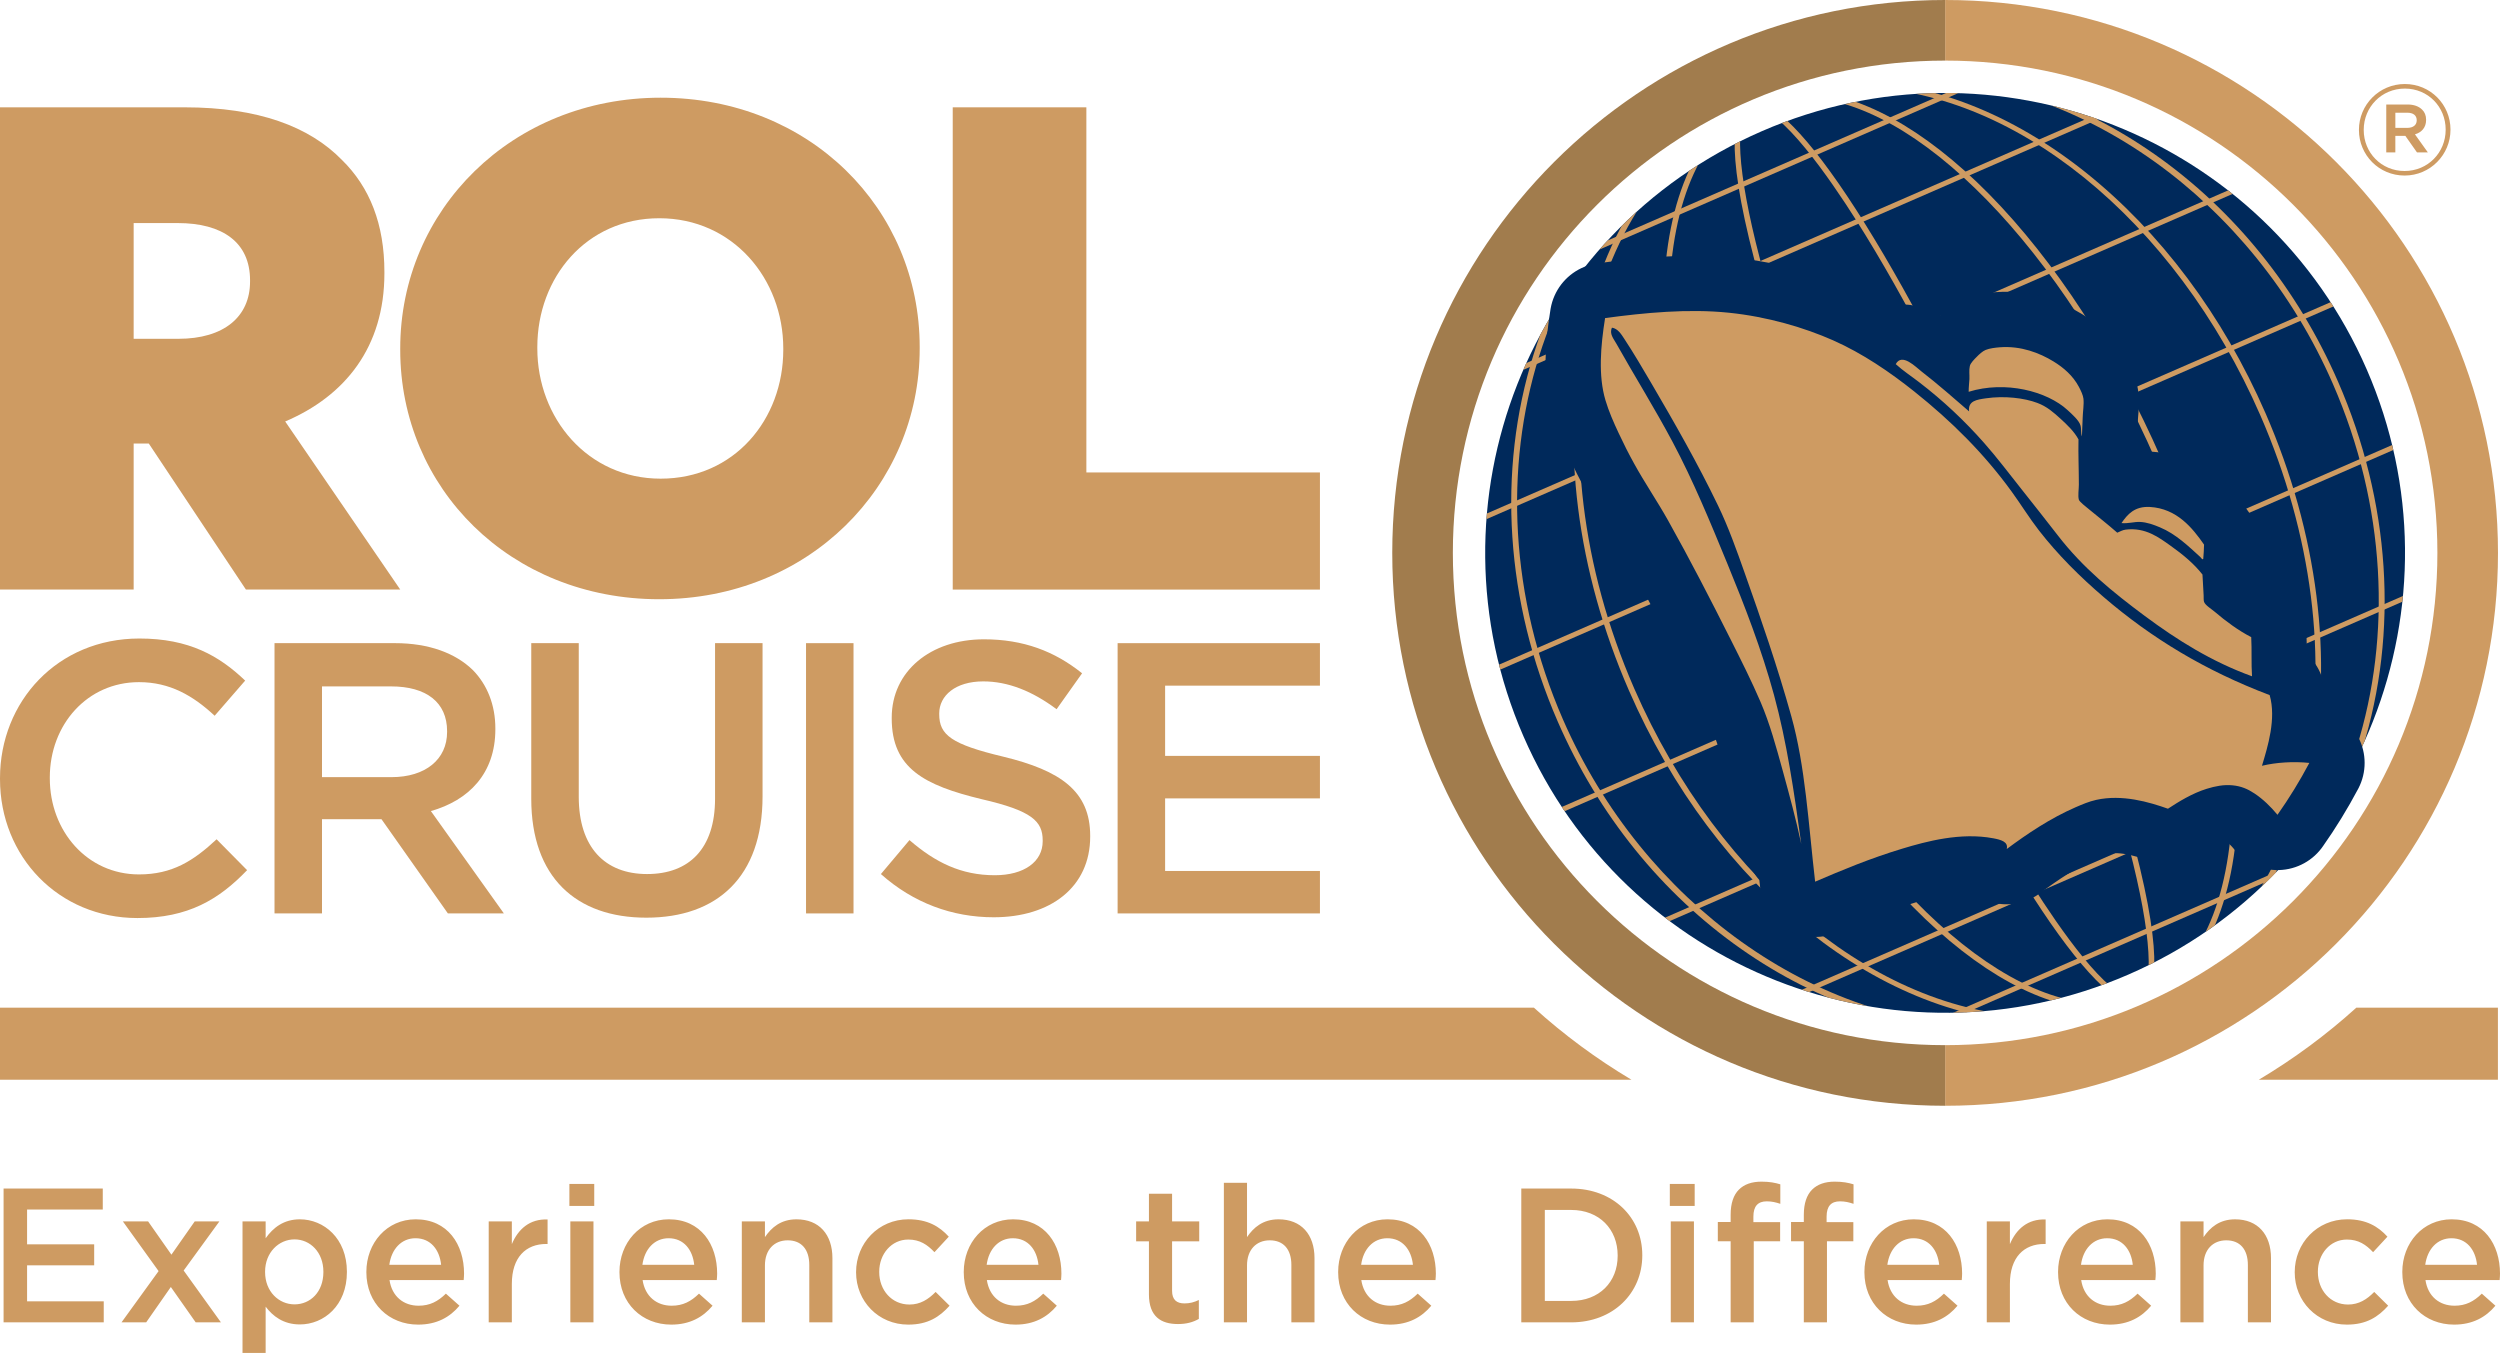
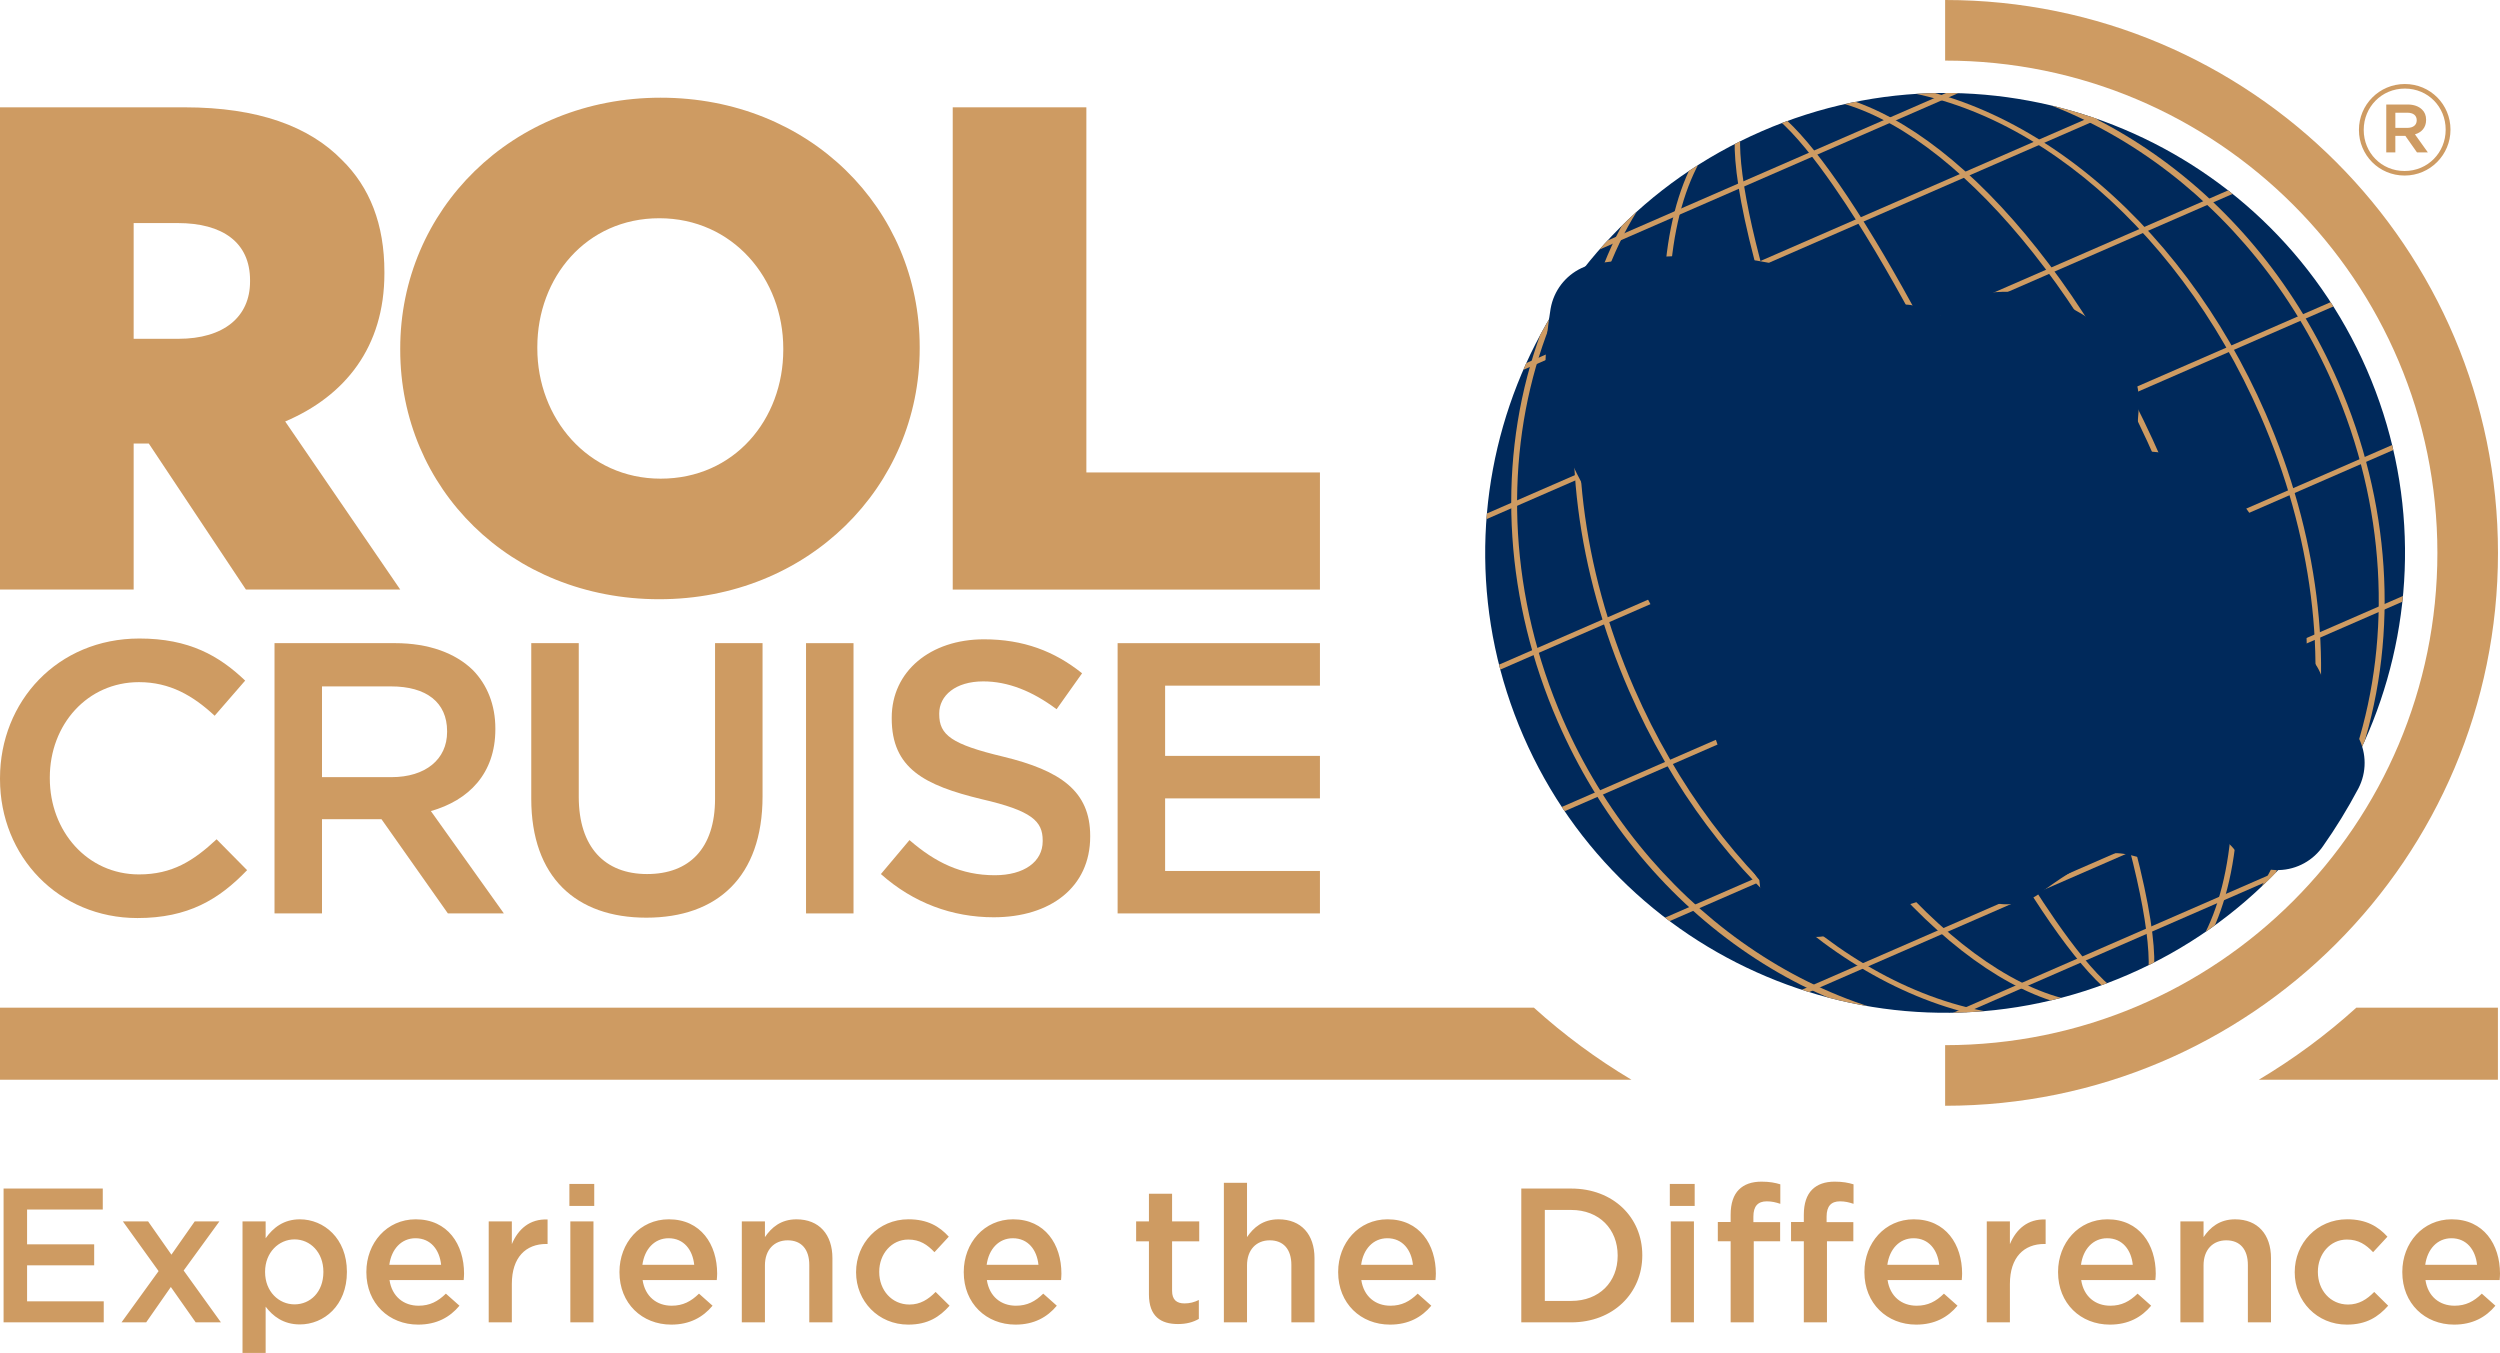
<svg xmlns="http://www.w3.org/2000/svg" xmlns:xlink="http://www.w3.org/1999/xlink" version="1.1" id="Layer_1" x="0px" y="0px" width="155px" height="83.882px" viewBox="0 0 155 83.882" enable-background="new 0 0 155 83.882" xml:space="preserve">
  <g>
    <path fill="#CE9B62" d="M23.833,16.948v-0.085c0-2.947-0.897-5.254-2.648-6.962c-2.008-2.05-5.168-3.247-9.739-3.247H0v29.899   h8.287v-9.055h0.853h0.085l6.022,9.055h9.568l-7.133-10.422C21.398,24.551,23.833,21.519,23.833,16.948L23.833,16.948z    M15.503,17.461c0,2.178-1.623,3.545-4.442,3.545H8.287V13.83h2.732c2.776,0,4.484,1.196,4.484,3.545V17.461L15.503,17.461z" />
    <path fill="#CE9B62" d="M57.021,21.604v-0.085c0-8.585-6.834-15.462-16.061-15.462s-16.146,6.962-16.146,15.547v0.086   c0,8.585,6.834,15.462,16.061,15.462C50.101,37.152,57.021,30.189,57.021,21.604L57.021,21.604z M48.563,21.69   c0,4.313-3.033,7.987-7.603,7.987c-4.528,0-7.646-3.759-7.646-8.073v-0.085c0-4.314,3.032-7.988,7.561-7.988   c4.57,0,7.688,3.759,7.688,8.073V21.69L48.563,21.69z" />
    <polygon fill="#CE9B62" points="59.069,36.554 81.836,36.554 81.836,29.292 67.355,29.292 67.355,6.654 59.069,6.654    59.069,36.554  " />
    <path fill="#CE9B62" d="M8.522,56.919c3.136,0,5.051-1.148,6.798-2.969l-1.891-1.914c-1.436,1.34-2.753,2.178-4.811,2.178   c-3.208,0-5.53-2.682-5.53-5.961v-0.047c0-3.279,2.322-5.913,5.53-5.913c1.915,0,3.351,0.837,4.691,2.083l1.891-2.179   c-1.604-1.532-3.471-2.609-6.559-2.609C3.567,39.589,0,43.49,0,48.253v0.049C0,53.113,3.639,56.919,8.522,56.919L8.522,56.919z" />
    <path fill="#CE9B62" d="M30.712,45.214v-0.049c0-1.459-0.502-2.705-1.388-3.614c-1.077-1.054-2.729-1.676-4.835-1.676H17.02v16.756   h2.944v-5.842h3.639h0.048l4.117,5.842h3.471l-4.524-6.344C29.061,49.619,30.712,47.966,30.712,45.214L30.712,45.214z    M27.72,45.382c0,1.699-1.34,2.801-3.447,2.801h-4.309v-5.626h4.285c2.178,0,3.471,0.982,3.471,2.777V45.382L27.72,45.382z" />
    <path fill="#CE9B62" d="M40.072,56.896c4.38,0,7.206-2.514,7.206-7.518v-9.502h-2.945v9.647c0,3.088-1.604,4.668-4.213,4.668   c-2.633,0-4.237-1.676-4.237-4.787v-9.528h-2.945v9.647C32.938,54.382,35.715,56.896,40.072,56.896L40.072,56.896z" />
    <polygon fill="#CE9B62" points="49.974,56.632 52.918,56.632 52.918,39.876 49.974,39.876 49.974,56.632  " />
    <path fill="#CE9B62" d="M61.608,56.871c3.519,0,5.984-1.867,5.984-5.002v-0.047c0-2.777-1.843-4.047-5.386-4.908   c-3.208-0.766-3.974-1.34-3.974-2.633v-0.049c0-1.102,1.006-1.986,2.729-1.986c1.532,0,3.04,0.599,4.547,1.725l1.581-2.228   c-1.7-1.364-3.638-2.106-6.081-2.106c-3.327,0-5.721,1.987-5.721,4.859v0.047c0,3.088,2.011,4.143,5.578,5.006   c3.112,0.717,3.782,1.363,3.782,2.559v0.049c0,1.268-1.149,2.107-2.969,2.107c-2.082,0-3.687-0.791-5.29-2.178l-1.772,2.105   C56.629,55.986,59.047,56.871,61.608,56.871L61.608,56.871z" />
    <polygon fill="#CE9B62" points="69.292,56.632 81.836,56.632 81.836,54 72.237,54 72.237,49.5 81.836,49.5 81.836,46.865    72.237,46.865 72.237,42.51 81.836,42.51 81.836,39.876 69.292,39.876 69.292,56.632  " />
    <path fill="#CE9B62" d="M95.102,62.476H0v4.469h101.152C98.986,65.654,96.961,64.158,95.102,62.476L95.102,62.476z M140.043,66.945   h14.828v-4.469h-8.779C144.234,64.158,142.207,65.654,140.043,66.945L140.043,66.945z" />
    <path fill="#CE9B62" d="M0.222,81.986h6.21v-1.305H1.679v-2.229h4.16V77.15h-4.16v-2.158h4.693v-1.303H0.222V81.986L0.222,81.986z    M7.534,81.986h1.529l1.529-2.193l1.541,2.193h1.565l-2.311-3.213l2.216-3.047h-1.529l-1.446,2.064l-1.446-2.064H7.617l2.216,3.082   L7.534,81.986L7.534,81.986z M15.036,83.882h1.434v-2.869c0.439,0.58,1.09,1.102,2.122,1.102c1.493,0,2.916-1.174,2.916-3.246   v-0.023c0-2.074-1.434-3.248-2.916-3.248c-1.007,0-1.659,0.521-2.122,1.174v-1.045h-1.434V83.882L15.036,83.882z M18.26,80.871   c-0.972,0-1.825-0.795-1.825-2.002v-0.023c0-1.197,0.854-2.004,1.825-2.004s1.79,0.795,1.79,2.004v0.023   C20.049,80.101,19.243,80.871,18.26,80.871L18.26,80.871z M25.927,82.126c1.15,0,1.968-0.461,2.56-1.172l-0.842-0.748   c-0.498,0.486-0.995,0.748-1.694,0.748c-0.924,0-1.647-0.568-1.801-1.588h4.598c0.012-0.143,0.024-0.273,0.024-0.402   c0-1.803-1.007-3.367-2.999-3.367c-1.79,0-3.058,1.469-3.058,3.26v0.023C22.716,80.812,24.114,82.126,25.927,82.126L25.927,82.126z    M24.138,78.417c0.13-0.971,0.746-1.646,1.623-1.646c0.948,0,1.494,0.723,1.588,1.646H24.138L24.138,78.417z M30.3,81.986h1.434   v-2.383c0-1.658,0.877-2.477,2.133-2.477h0.083v-1.518c-1.103-0.047-1.825,0.594-2.216,1.529v-1.412H30.3V81.986L30.3,81.986z    M35.302,74.767h1.541v-1.363h-1.541V74.767L35.302,74.767z M35.361,81.986h1.434v-6.26h-1.434V81.986L35.361,81.986z    M41.619,82.126c1.149,0,1.967-0.461,2.56-1.172l-0.841-0.748c-0.498,0.486-0.996,0.748-1.695,0.748   c-0.924,0-1.647-0.568-1.801-1.588h4.598c0.012-0.143,0.024-0.273,0.024-0.402c0-1.803-1.007-3.367-2.999-3.367   c-1.79,0-3.058,1.469-3.058,3.26v0.023C38.407,80.812,39.805,82.126,41.619,82.126L41.619,82.126z M39.829,78.417   c0.131-0.971,0.747-1.646,1.624-1.646c0.948,0,1.493,0.723,1.588,1.646H39.829L39.829,78.417z M45.992,81.986h1.434v-3.533   c0-0.973,0.581-1.553,1.411-1.553c0.853,0,1.339,0.559,1.339,1.529v3.557h1.434v-3.984c0-1.457-0.818-2.404-2.228-2.404   c-0.972,0-1.553,0.51-1.956,1.102v-0.973h-1.434V81.986L45.992,81.986z M56.314,82.126c1.221,0,1.944-0.484,2.56-1.172   l-0.865-0.854c-0.451,0.461-0.949,0.781-1.624,0.781c-1.103,0-1.873-0.9-1.873-2.014v-0.023c0-1.092,0.758-1.992,1.801-1.992   c0.723,0,1.185,0.32,1.624,0.783l0.888-0.961c-0.581-0.639-1.315-1.078-2.5-1.078c-1.873,0-3.248,1.494-3.248,3.271v0.023   C53.079,80.669,54.454,82.126,56.314,82.126L56.314,82.126z M62.963,82.126c1.149,0,1.967-0.461,2.56-1.172l-0.841-0.748   c-0.498,0.486-0.995,0.748-1.695,0.748c-0.924,0-1.646-0.568-1.801-1.588h4.599c0.011-0.143,0.023-0.273,0.023-0.402   c0-1.803-1.007-3.367-2.998-3.367c-1.79,0-3.057,1.469-3.057,3.26v0.023C59.751,80.812,61.149,82.126,62.963,82.126L62.963,82.126z    M61.173,78.417c0.13-0.971,0.747-1.646,1.623-1.646c0.948,0,1.494,0.723,1.588,1.646H61.173L61.173,78.417z M73.036,82.091   c0.533,0,0.936-0.117,1.292-0.318v-1.174c-0.285,0.141-0.569,0.213-0.889,0.213c-0.486,0-0.77-0.225-0.77-0.781v-3.07h1.683v-1.234   h-1.683v-1.717h-1.435v1.717h-0.794v1.234h0.794v3.295C71.235,81.628,71.981,82.091,73.036,82.091L73.036,82.091z M75.88,81.986   h1.435v-3.533c0-0.973,0.581-1.553,1.41-1.553c0.854,0,1.34,0.559,1.34,1.529v3.557h1.434v-3.984c0-1.457-0.816-2.404-2.229-2.404   c-0.972,0-1.552,0.51-1.955,1.102v-3.365H75.88V81.986L75.88,81.986z M86.18,82.126c1.148,0,1.967-0.461,2.561-1.172l-0.844-0.748   c-0.496,0.486-0.994,0.748-1.693,0.748c-0.924,0-1.648-0.568-1.803-1.588H89c0.012-0.143,0.023-0.273,0.023-0.402   c0-1.803-1.008-3.367-2.998-3.367c-1.791,0-3.059,1.469-3.059,3.26v0.023C82.967,80.812,84.365,82.126,86.18,82.126L86.18,82.126z    M84.391,78.417c0.129-0.971,0.746-1.646,1.623-1.646c0.947,0,1.492,0.723,1.588,1.646H84.391L84.391,78.417z M94.32,81.986h3.094   c2.607,0,4.408-1.814,4.408-4.148v-0.023c0-2.336-1.801-4.125-4.408-4.125H94.32V81.986L94.32,81.986z M95.779,80.658v-5.641h1.635   c1.742,0,2.881,1.195,2.881,2.82v0.023c0,1.623-1.139,2.797-2.881,2.797H95.779L95.779,80.658z M103.529,74.767h1.541v-1.363   h-1.541V74.767L103.529,74.767z M103.588,81.986h1.436v-6.26h-1.436V81.986L103.588,81.986z M107.299,81.986h1.434V76.96h1.635   v-1.186h-1.658v-0.344c0-0.65,0.283-0.947,0.83-0.947c0.307,0,0.557,0.059,0.84,0.154v-1.209c-0.32-0.096-0.662-0.166-1.16-0.166   c-0.617,0-1.08,0.166-1.41,0.496c-0.332,0.332-0.51,0.855-0.51,1.553v0.451h-0.795v1.197h0.795V81.986L107.299,81.986z    M111.836,81.986h1.436V76.96h1.635v-1.186h-1.658v-0.344c0-0.65,0.285-0.947,0.828-0.947c0.311,0,0.559,0.059,0.842,0.154v-1.209   c-0.318-0.096-0.664-0.166-1.162-0.166c-0.615,0-1.076,0.166-1.408,0.496c-0.332,0.332-0.512,0.855-0.512,1.553v0.451h-0.793v1.197   h0.793V81.986L111.836,81.986z M118.805,82.126c1.15,0,1.969-0.461,2.561-1.172l-0.842-0.748c-0.496,0.486-0.994,0.748-1.693,0.748   c-0.926,0-1.648-0.568-1.801-1.588h4.598c0.012-0.143,0.023-0.273,0.023-0.402c0-1.803-1.008-3.367-2.998-3.367   c-1.791,0-3.059,1.469-3.059,3.26v0.023C115.594,80.812,116.992,82.126,118.805,82.126L118.805,82.126z M117.016,78.417   c0.131-0.971,0.748-1.646,1.625-1.646c0.947,0,1.492,0.723,1.588,1.646H117.016L117.016,78.417z M123.18,81.986h1.434v-2.383   c0-1.658,0.877-2.477,2.133-2.477h0.082v-1.518c-1.102-0.047-1.824,0.594-2.215,1.529v-1.412h-1.434V81.986L123.18,81.986z    M130.811,82.126c1.15,0,1.967-0.461,2.561-1.172l-0.842-0.748c-0.498,0.486-0.994,0.748-1.693,0.748   c-0.926,0-1.648-0.568-1.803-1.588h4.598c0.014-0.143,0.025-0.273,0.025-0.402c0-1.803-1.008-3.367-3-3.367   c-1.789,0-3.057,1.469-3.057,3.26v0.023C127.6,80.812,128.998,82.126,130.811,82.126L130.811,82.126z M129.021,78.417   c0.129-0.971,0.746-1.646,1.623-1.646c0.949,0,1.494,0.723,1.588,1.646H129.021L129.021,78.417z M135.184,81.986h1.436v-3.533   c0-0.973,0.58-1.553,1.41-1.553c0.852,0,1.338,0.559,1.338,1.529v3.557h1.434v-3.984c0-1.457-0.816-2.404-2.227-2.404   c-0.971,0-1.553,0.51-1.955,1.102v-0.973h-1.436V81.986L135.184,81.986z M145.506,82.126c1.223,0,1.945-0.484,2.561-1.172   l-0.865-0.854c-0.449,0.461-0.949,0.781-1.623,0.781c-1.102,0-1.871-0.9-1.871-2.014v-0.023c0-1.092,0.756-1.992,1.799-1.992   c0.725,0,1.186,0.32,1.625,0.783l0.889-0.961c-0.582-0.639-1.316-1.078-2.5-1.078c-1.873,0-3.248,1.494-3.248,3.271v0.023   C142.271,80.669,143.646,82.126,145.506,82.126L145.506,82.126z M152.154,82.126c1.15,0,1.969-0.461,2.561-1.172l-0.842-0.748   c-0.498,0.486-0.994,0.748-1.693,0.748c-0.926,0-1.648-0.568-1.801-1.588h4.598c0.012-0.143,0.023-0.273,0.023-0.402   c0-1.803-1.008-3.367-2.998-3.367c-1.789,0-3.059,1.469-3.059,3.26v0.023C148.943,80.812,150.344,82.126,152.154,82.126   L152.154,82.126z M150.365,78.417c0.131-0.971,0.748-1.646,1.623-1.646c0.949,0,1.494,0.723,1.588,1.646H150.365L150.365,78.417z" />
    <path fill="#00295B" d="M131.965,60.421c14.438-6.277,21.053-23.072,14.775-37.51c-6.279-14.438-23.072-21.053-37.51-14.775   c-14.439,6.278-21.055,23.072-14.777,37.51C100.732,60.083,117.527,66.701,131.965,60.421L131.965,60.421z" />
    <g>
      <defs>
        <path id="SVGID_1_" d="M131.965,60.421c14.438-6.277,21.053-23.072,14.775-37.51c-6.279-14.438-23.072-21.053-37.51-14.775     c-14.439,6.278-21.055,23.072-14.777,37.51C100.732,60.083,117.527,66.701,131.965,60.421L131.965,60.421z" />
      </defs>
      <clipPath id="SVGID_2_">
        <use xlink:href="#SVGID_1_" overflow="visible" />
      </clipPath>
      <polygon clip-path="url(#SVGID_2_)" fill="#CE9B62" points="75.759,38.997 152.178,5.686 152.303,5.972 75.883,39.283     75.759,38.997   " />
      <polygon clip-path="url(#SVGID_2_)" fill="#CE9B62" points="72.852,32.002 149.271,-1.309 149.396,-1.023 72.977,32.288     72.852,32.002   " />
      <polygon clip-path="url(#SVGID_2_)" fill="#CE9B62" points="69.947,27.868 146.367,-5.443 146.492,-5.158 70.072,28.154     69.947,27.868   " />
      <polygon clip-path="url(#SVGID_2_)" fill="#CE9B62" points="78.668,47.429 155.086,14.119 155.211,14.406 78.792,47.716     78.668,47.429   " />
      <polygon clip-path="url(#SVGID_2_)" fill="#CE9B62" points="81.576,56.681 157.994,23.37 158.121,23.656 81.701,56.966     81.576,56.681   " />
      <polygon clip-path="url(#SVGID_2_)" fill="#CE9B62" points="84.484,65.066 160.904,31.754 161.027,32.041 84.609,65.351     84.484,65.066   " />
      <polygon clip-path="url(#SVGID_2_)" fill="#CE9B62" points="87.391,71.968 163.811,38.657 163.936,38.942 87.516,72.253     87.391,71.968   " />
      <polygon clip-path="url(#SVGID_2_)" fill="#CE9B62" points="90.295,76.216 166.715,42.907 166.84,43.193 90.42,76.503     90.295,76.216   " />
      <path clip-path="url(#SVGID_2_)" fill="#CE9B62" d="M132.697,62.146c-0.123,0.053-0.258,0.08-0.4,0.08    c-1.373,0.002-3.793-2.668-6.818-7.516c-3.01-4.824-6.363-11.373-9.445-18.442c-3.227-7.404-5.809-14.564-7.264-20.163    c-1.896-7.283-1.238-9.272-0.352-9.659c0.123-0.054,0.26-0.081,0.402-0.081c1.371-0.001,3.793,2.667,6.816,7.516    c3.01,4.824,6.365,11.374,9.445,18.443c3.229,7.404,5.809,14.564,7.266,20.164c1.896,7.281,1.236,9.271,0.352,9.658H132.697    L132.697,62.146z M108.559,6.766c-1.063,0.463-0.863,3.835,0.547,9.252c1.453,5.581,4.027,12.724,7.248,20.111    c3.182,7.3,6.615,13.974,9.67,18.794c1.645,2.598,4.65,6.957,6.273,6.955c0.096,0,0.182-0.018,0.262-0.051    c1.047-0.457,0.842-3.916-0.547-9.252c-1.453-5.582-4.027-12.724-7.248-20.113c-3.182-7.3-6.615-13.975-9.67-18.793    c-1.646-2.599-4.65-6.958-6.273-6.957C108.725,6.713,108.637,6.73,108.559,6.766L108.559,6.766L108.559,6.766z" />
      <path clip-path="url(#SVGID_2_)" fill="#CE9B62" d="M133.088,61.976c-0.885,0.385-1.85,0.58-2.871,0.582    c-3.463,0.002-7.594-2.252-11.631-6.348c-4.072-4.131-7.863-9.955-10.674-16.402c-3.234-7.419-4.93-14.983-4.775-21.299    c0.154-6.362,2.172-10.708,5.678-12.236c0.891-0.387,1.857-0.583,2.877-0.584c3.463-0.003,7.592,2.25,11.631,6.346    c4.072,4.13,7.863,9.956,10.674,16.403c3.234,7.419,4.93,14.982,4.775,21.297c-0.154,6.363-2.17,10.709-5.678,12.236    L133.088,61.976L133.088,61.976z M108.953,6.593c-3.375,1.471-5.316,5.706-5.469,11.925c-0.152,6.266,1.533,13.777,4.746,21.151    c5.697,13.066,14.943,22.545,21.984,22.539c0.975,0,1.895-0.188,2.734-0.553c3.381-1.473,5.322-5.707,5.475-11.928    c0.152-6.266-1.533-13.777-4.748-21.15c-5.695-13.066-14.941-22.546-21.984-22.54c-0.971,0.001-1.891,0.187-2.734,0.552    L108.953,6.593L108.953,6.593z" />
      <path clip-path="url(#SVGID_2_)" fill="#CE9B62" d="M132.859,62.076c-1.98,0.861-4.115,1.299-6.344,1.301h-0.012    c-4.688,0.004-9.773-1.982-14.307-5.588c-4.68-3.725-8.551-8.898-11.197-14.967c-3.238-7.43-4.236-15.308-2.813-22.184    c1.43-6.898,5.123-11.965,10.406-14.268l0.012-0.005c1.98-0.861,4.115-1.299,6.346-1.301c4.697-0.004,9.781,1.98,14.316,5.589    c4.68,3.724,8.551,8.899,11.197,14.967c3.236,7.429,4.236,15.307,2.813,22.183c-1.43,6.898-5.125,11.965-10.404,14.268    L132.859,62.076L132.859,62.076z M108.732,6.689c-10.705,4.666-14.029,20.813-7.412,35.993    c5.309,12.176,15.432,20.352,25.193,20.346c2.182-0.002,4.27-0.432,6.205-1.271l0.014-0.008    c5.174-2.254,8.799-7.232,10.203-14.018c1.41-6.806,0.418-14.61-2.791-21.973c-5.309-12.179-15.434-20.355-25.193-20.347    c-2.182,0.002-4.271,0.43-6.207,1.272L108.732,6.689L108.732,6.689z" />
      <path clip-path="url(#SVGID_2_)" fill="#CE9B62" d="M132.891,62.062c-2.936,1.275-6.064,1.926-9.301,1.928h-0.01    c-5.412,0.004-10.814-1.779-15.629-5.154c-4.92-3.447-8.852-8.32-11.367-14.09c-3.24-7.435-3.773-15.521-1.502-22.769    c2.271-7.257,7.084-12.806,13.551-15.624l0.02-0.008c2.936-1.277,6.064-1.925,9.303-1.928c5.412-0.005,10.82,1.776,15.637,5.153    c4.922,3.45,8.852,8.322,11.365,14.091c3.242,7.435,3.775,15.521,1.506,22.769c-2.275,7.256-7.088,12.805-13.551,15.623    L132.891,62.062L132.891,62.062z M123.621,63.642c3.176-0.008,6.248-0.646,9.131-1.9l0.02-0.008    c13.16-5.738,18.484-22.754,11.867-37.934c-4.967-11.396-15.691-19.045-26.684-19.035c-3.189,0.003-6.273,0.642-9.164,1.899    l-0.02,0.008c-13.16,5.737-18.484,22.754-11.867,37.935c4.965,11.393,15.688,19.041,26.678,19.035H123.621L123.621,63.642z" />
    </g>
    <path fill="#CE9B62" d="M154.875,34.279C154.875,15.348,139.529,0,120.598,0v3.757c16.855,0,30.52,13.666,30.52,30.522   c0,16.857-13.664,30.521-30.52,30.521v3.758C139.529,68.556,154.875,53.21,154.875,34.279L154.875,34.279z" />
-     <path fill="#A17C4D" d="M86.32,34.279C86.32,15.348,101.666,0,120.598,0v3.757c-16.857,0-30.521,13.666-30.521,30.522   c0,16.857,13.664,30.521,30.521,30.521v3.758C101.666,68.556,86.32,53.21,86.32,34.279L86.32,34.279z" />
    <path fill="#00295B" d="M140.242,47.478c0.359-1.191,0.896-2.914,0.477-4.381c-4.029-1.529-7.33-3.54-10.281-6.07   c-1.479-1.266-2.848-2.628-4.025-4.142c-0.604-0.779-1.111-1.608-1.689-2.404c-1.713-2.363-3.732-4.369-6.045-6.213   c-1.512-1.204-3.199-2.358-5.025-3.167c-1.781-0.789-4.068-1.468-6.473-1.713c-2.518-0.259-5.219,0.003-7.666,0.333   c-0.277,1.733-0.432,3.567,0.023,5.094c0.207,0.695,0.508,1.377,0.811,2.023c0.305,0.655,0.631,1.299,0.953,1.88   c0.664,1.211,1.447,2.351,2.117,3.547c1.369,2.445,2.631,4.896,3.904,7.427c0.629,1.253,1.264,2.51,1.832,3.832   c0.578,1.348,0.969,2.789,1.381,4.285c0.398,1.453,0.811,2.961,1.143,4.523c-0.447-3.264-0.902-6.344-1.689-9.236   c-0.773-2.843-1.826-5.547-2.881-8.118c-1.078-2.623-2.129-5.172-3.404-7.57c-1.117-2.099-2.359-4.085-3.5-6.117   c-0.158-0.283-0.443-0.604-0.262-0.976c0.369,0.059,0.582,0.416,0.762,0.691c0.59,0.896,1.131,1.823,1.668,2.736   c1.447,2.471,2.877,4.975,4.141,7.594c0.646,1.336,1.15,2.753,1.666,4.214c1.006,2.839,2.018,5.765,2.881,8.854   c0.871,3.111,1.059,6.646,1.477,10.26c1.654-0.713,3.42-1.447,5.402-2.047c1.506-0.455,3.623-1.025,5.643-0.643   c0.457,0.086,0.951,0.211,0.834,0.666c1.264-0.939,2.686-1.902,4.283-2.596c0.396-0.17,0.809-0.35,1.262-0.451   c1.621-0.359,3.275,0.131,4.451,0.547c0.656-0.428,1.492-0.953,2.406-1.236c0.529-0.164,1.066-0.268,1.594-0.215   c0.533,0.051,0.936,0.221,1.357,0.5c0.543,0.361,1.012,0.818,1.434,1.328c0.723-1.025,1.383-2.1,1.975-3.217   C142.193,47.199,141.125,47.267,140.242,47.478L140.242,47.478z M132.982,38.193c1.988,1.476,4.125,2.825,6.643,3.737   c-0.053-0.774-0.006-1.644-0.049-2.428c-0.773-0.394-1.578-0.986-2.262-1.571c-0.189-0.163-0.6-0.411-0.664-0.619   c-0.035-0.105-0.016-0.281-0.025-0.404c-0.031-0.457-0.051-0.833-0.072-1.286c-0.506-0.65-1.189-1.227-1.975-1.784   c-0.723-0.513-1.557-1.153-2.785-1.001c-0.197,0.024-0.34,0.114-0.523,0.19c-0.6-0.528-1.178-0.975-1.811-1.499   c-0.127-0.105-0.531-0.415-0.57-0.547c-0.068-0.24,0-0.653,0-0.929c0-0.94-0.043-1.858-0.023-2.809   c-0.256-0.476-0.68-0.886-1.119-1.286c-0.416-0.377-0.83-0.751-1.43-0.975c-0.814-0.308-2.043-0.454-3.189-0.287   c-0.557,0.083-1.125,0.149-1.045,0.81c-0.846-0.729-1.961-1.713-2.953-2.477c-0.35-0.267-1.207-1.173-1.594-0.452   c0.453,0.414,0.973,0.75,1.449,1.119c1.479,1.134,2.809,2.383,4.025,3.761c0.809,0.917,1.545,1.892,2.309,2.856   c0.764,0.965,1.531,1.933,2.283,2.905C129.148,35.214,130.973,36.699,132.982,38.193L132.982,38.193z M136.602,34.646   c0.023-0.285,0.043-0.575,0.049-0.881c-0.719-1.033-1.686-2.239-3.357-2.333c-0.939-0.052-1.387,0.447-1.762,1   c0.432,0.038,0.77-0.085,1.143-0.072c0.441,0.017,0.861,0.177,1.236,0.333c1.002,0.416,1.779,1.18,2.5,1.834   C136.467,34.579,136.555,34.738,136.602,34.646L136.602,34.646z M129.127,25.886c0.01-0.381,0.086-0.796,0.047-1.166   c-0.021-0.209-0.162-0.508-0.285-0.738c-0.367-0.69-0.945-1.188-1.57-1.571c-0.869-0.531-2.016-0.976-3.311-0.881   c-0.268,0.02-0.656,0.064-0.902,0.167c-0.184,0.074-0.406,0.279-0.549,0.428c-0.135,0.137-0.387,0.378-0.428,0.571   c-0.059,0.257-0.012,0.549-0.025,0.809c-0.014,0.259-0.049,0.502-0.047,0.786c2.264-0.703,4.855-0.045,6.141,1.143   c0.279,0.258,0.691,0.622,0.787,0.928c0.068,0.22,0.02,0.511,0.094,0.69C129.098,26.614,129.117,26.25,129.127,25.886   L129.127,25.886z" />
    <path fill="none" stroke="#00295B" stroke-width="6.855" stroke-linejoin="round" stroke-miterlimit="10" d="M140.242,47.478   c0.359-1.191,0.896-2.914,0.477-4.381c-4.029-1.529-7.33-3.54-10.281-6.07c-1.479-1.266-2.848-2.628-4.025-4.142   c-0.604-0.779-1.111-1.608-1.689-2.404c-1.713-2.363-3.732-4.369-6.045-6.213c-1.512-1.204-3.199-2.358-5.025-3.167   c-1.781-0.789-4.068-1.468-6.473-1.713c-2.518-0.259-5.219,0.003-7.666,0.333c-0.277,1.733-0.432,3.567,0.023,5.094   c0.207,0.695,0.508,1.377,0.811,2.023c0.305,0.655,0.631,1.299,0.953,1.88c0.664,1.211,1.447,2.351,2.117,3.547   c1.369,2.445,2.631,4.896,3.904,7.427c0.629,1.253,1.264,2.51,1.832,3.832c0.578,1.348,0.969,2.789,1.381,4.285   c0.398,1.453,0.811,2.961,1.143,4.523c-0.447-3.264-0.902-6.344-1.689-9.236c-0.773-2.843-1.826-5.547-2.881-8.118   c-1.078-2.623-2.129-5.172-3.404-7.57c-1.117-2.099-2.359-4.085-3.5-6.117c-0.158-0.283-0.443-0.604-0.262-0.976   c0.369,0.059,0.582,0.416,0.762,0.691c0.59,0.896,1.131,1.823,1.668,2.736c1.447,2.471,2.877,4.975,4.141,7.594   c0.646,1.336,1.15,2.753,1.666,4.214c1.006,2.839,2.018,5.765,2.881,8.854c0.871,3.111,1.059,6.646,1.477,10.26   c1.654-0.713,3.42-1.447,5.402-2.047c1.506-0.455,3.623-1.025,5.643-0.643c0.457,0.086,0.951,0.211,0.834,0.666   c1.264-0.939,2.686-1.902,4.283-2.596c0.396-0.17,0.809-0.35,1.262-0.451c1.621-0.359,3.275,0.131,4.451,0.547   c0.656-0.428,1.492-0.953,2.406-1.236c0.529-0.164,1.066-0.268,1.594-0.215c0.533,0.051,0.936,0.221,1.357,0.5   c0.543,0.361,1.012,0.818,1.434,1.328c0.723-1.025,1.383-2.1,1.975-3.217C142.193,47.199,141.125,47.267,140.242,47.478   L140.242,47.478z M132.982,38.193c1.988,1.476,4.125,2.825,6.643,3.737c-0.053-0.774-0.006-1.644-0.049-2.428   c-0.773-0.394-1.578-0.986-2.262-1.571c-0.189-0.163-0.6-0.411-0.664-0.619c-0.035-0.105-0.016-0.281-0.025-0.404   c-0.031-0.457-0.051-0.833-0.072-1.286c-0.506-0.65-1.189-1.227-1.975-1.784c-0.723-0.513-1.557-1.153-2.785-1.001   c-0.197,0.024-0.34,0.114-0.523,0.19c-0.6-0.528-1.178-0.975-1.811-1.499c-0.127-0.105-0.531-0.415-0.57-0.547   c-0.068-0.24,0-0.653,0-0.929c0-0.94-0.043-1.858-0.023-2.809c-0.256-0.476-0.68-0.886-1.119-1.286   c-0.416-0.377-0.83-0.751-1.43-0.975c-0.814-0.308-2.043-0.454-3.189-0.287c-0.557,0.083-1.125,0.149-1.045,0.81   c-0.846-0.729-1.961-1.713-2.953-2.477c-0.35-0.267-1.207-1.173-1.594-0.452c0.453,0.414,0.973,0.75,1.449,1.119   c1.479,1.134,2.809,2.383,4.025,3.761c0.809,0.917,1.545,1.892,2.309,2.856c0.764,0.965,1.531,1.933,2.283,2.905   C129.148,35.214,130.973,36.699,132.982,38.193L132.982,38.193z M136.602,34.646c0.023-0.285,0.043-0.575,0.049-0.881   c-0.719-1.033-1.686-2.239-3.357-2.333c-0.939-0.052-1.387,0.447-1.762,1c0.432,0.038,0.77-0.085,1.143-0.072   c0.441,0.017,0.861,0.177,1.236,0.333c1.002,0.416,1.779,1.18,2.5,1.834C136.467,34.579,136.555,34.738,136.602,34.646   L136.602,34.646z M129.127,25.886c0.01-0.381,0.086-0.796,0.047-1.166c-0.021-0.209-0.162-0.508-0.285-0.738   c-0.367-0.69-0.945-1.188-1.57-1.571c-0.869-0.531-2.016-0.976-3.311-0.881c-0.268,0.02-0.656,0.064-0.902,0.167   c-0.184,0.074-0.406,0.279-0.549,0.428c-0.135,0.137-0.387,0.378-0.428,0.571c-0.059,0.257-0.012,0.549-0.025,0.809   c-0.014,0.259-0.049,0.502-0.047,0.786c2.264-0.703,4.855-0.045,6.141,1.143c0.279,0.258,0.691,0.622,0.787,0.928   c0.068,0.22,0.02,0.511,0.094,0.69C129.098,26.614,129.117,26.25,129.127,25.886L129.127,25.886z" />
-     <path fill="#CE9B62" d="M140.242,47.478c0.359-1.191,0.896-2.914,0.477-4.381c-4.029-1.529-7.33-3.54-10.281-6.07   c-1.479-1.266-2.848-2.628-4.025-4.142c-0.604-0.779-1.111-1.608-1.689-2.404c-1.713-2.363-3.732-4.369-6.045-6.213   c-1.512-1.204-3.199-2.358-5.025-3.167c-1.781-0.789-4.068-1.468-6.473-1.713c-2.518-0.259-5.219,0.003-7.666,0.333   c-0.277,1.733-0.432,3.567,0.023,5.094c0.207,0.695,0.508,1.377,0.811,2.023c0.305,0.655,0.631,1.299,0.953,1.88   c0.664,1.211,1.447,2.351,2.117,3.547c1.369,2.445,2.631,4.896,3.904,7.427c0.629,1.253,1.264,2.51,1.832,3.832   c0.578,1.348,0.969,2.789,1.381,4.285c0.398,1.453,0.811,2.961,1.143,4.523c-0.447-3.264-0.902-6.344-1.689-9.236   c-0.773-2.843-1.826-5.547-2.881-8.118c-1.078-2.623-2.129-5.172-3.404-7.57c-1.117-2.099-2.359-4.085-3.5-6.117   c-0.158-0.283-0.443-0.604-0.262-0.976c0.369,0.059,0.582,0.416,0.762,0.691c0.59,0.896,1.131,1.823,1.668,2.736   c1.447,2.471,2.877,4.975,4.141,7.594c0.646,1.336,1.15,2.753,1.666,4.214c1.006,2.839,2.018,5.765,2.881,8.854   c0.871,3.111,1.059,6.646,1.477,10.26c1.654-0.713,3.42-1.447,5.402-2.047c1.506-0.455,3.623-1.025,5.643-0.643   c0.457,0.086,0.951,0.211,0.834,0.666c1.264-0.939,2.686-1.902,4.283-2.596c0.396-0.17,0.809-0.35,1.262-0.451   c1.621-0.359,3.275,0.131,4.451,0.547c0.656-0.428,1.492-0.953,2.406-1.236c0.529-0.164,1.066-0.268,1.594-0.215   c0.533,0.051,0.936,0.221,1.357,0.5c0.543,0.361,1.012,0.818,1.434,1.328c0.723-1.025,1.383-2.1,1.975-3.217   C142.193,47.199,141.125,47.267,140.242,47.478L140.242,47.478z M132.982,38.193c1.988,1.476,4.125,2.825,6.643,3.737   c-0.053-0.774-0.006-1.644-0.049-2.428c-0.773-0.394-1.578-0.986-2.262-1.571c-0.189-0.163-0.6-0.411-0.664-0.619   c-0.035-0.105-0.016-0.281-0.025-0.404c-0.031-0.457-0.051-0.833-0.072-1.286c-0.506-0.65-1.189-1.227-1.975-1.784   c-0.723-0.513-1.557-1.153-2.785-1.001c-0.197,0.024-0.34,0.114-0.523,0.19c-0.6-0.528-1.178-0.975-1.811-1.499   c-0.127-0.105-0.531-0.415-0.57-0.547c-0.068-0.24,0-0.653,0-0.929c0-0.94-0.043-1.858-0.023-2.809   c-0.256-0.476-0.68-0.886-1.119-1.286c-0.416-0.377-0.83-0.751-1.43-0.975c-0.814-0.308-2.043-0.454-3.189-0.287   c-0.557,0.083-1.125,0.149-1.045,0.81c-0.846-0.729-1.961-1.713-2.953-2.477c-0.35-0.267-1.207-1.173-1.594-0.452   c0.453,0.414,0.973,0.75,1.449,1.119c1.479,1.134,2.809,2.383,4.025,3.761c0.809,0.917,1.545,1.892,2.309,2.856   c0.764,0.965,1.531,1.933,2.283,2.905C129.148,35.214,130.973,36.699,132.982,38.193L132.982,38.193z M136.602,34.646   c0.023-0.285,0.043-0.575,0.049-0.881c-0.719-1.033-1.686-2.239-3.357-2.333c-0.939-0.052-1.387,0.447-1.762,1   c0.432,0.038,0.77-0.085,1.143-0.072c0.441,0.017,0.861,0.177,1.236,0.333c1.002,0.416,1.779,1.18,2.5,1.834   C136.467,34.579,136.555,34.738,136.602,34.646L136.602,34.646z M129.127,25.886c0.01-0.381,0.086-0.796,0.047-1.166   c-0.021-0.209-0.162-0.508-0.285-0.738c-0.367-0.69-0.945-1.188-1.57-1.571c-0.869-0.531-2.016-0.976-3.311-0.881   c-0.268,0.02-0.656,0.064-0.902,0.167c-0.184,0.074-0.406,0.279-0.549,0.428c-0.135,0.137-0.387,0.378-0.428,0.571   c-0.059,0.257-0.012,0.549-0.025,0.809c-0.014,0.259-0.049,0.502-0.047,0.786c2.264-0.703,4.855-0.045,6.141,1.143   c0.279,0.258,0.691,0.622,0.787,0.928c0.068,0.22,0.02,0.511,0.094,0.69C129.098,26.614,129.117,26.25,129.127,25.886   L129.127,25.886z" />
    <path fill="#CE9B62" d="M149.084,10.884c1.592,0,2.846-1.293,2.846-2.837V8.031c0-1.544-1.238-2.822-2.83-2.822   s-2.846,1.293-2.846,2.837v0.016C146.254,9.606,147.492,10.884,149.084,10.884L149.084,10.884z M149.084,10.602   c-1.443,0-2.533-1.137-2.533-2.54V8.047c0-1.403,1.1-2.555,2.549-2.555c1.441,0,2.531,1.136,2.531,2.54v0.016   C151.631,9.45,150.535,10.602,149.084,10.602L149.084,10.602z M147.947,9.45h0.564V8.423h0.604h0.016l0.723,1.027h0.674   l-0.801-1.121c0.408-0.118,0.691-0.416,0.691-0.894V7.42c0-0.259-0.088-0.471-0.244-0.62c-0.203-0.204-0.508-0.321-0.902-0.321   h-1.324V9.45L147.947,9.45z M148.512,7.929V6.988h0.738c0.367,0,0.586,0.165,0.586,0.462v0.016c0,0.282-0.219,0.462-0.586,0.462   H148.512L148.512,7.929z" />
  </g>
</svg>